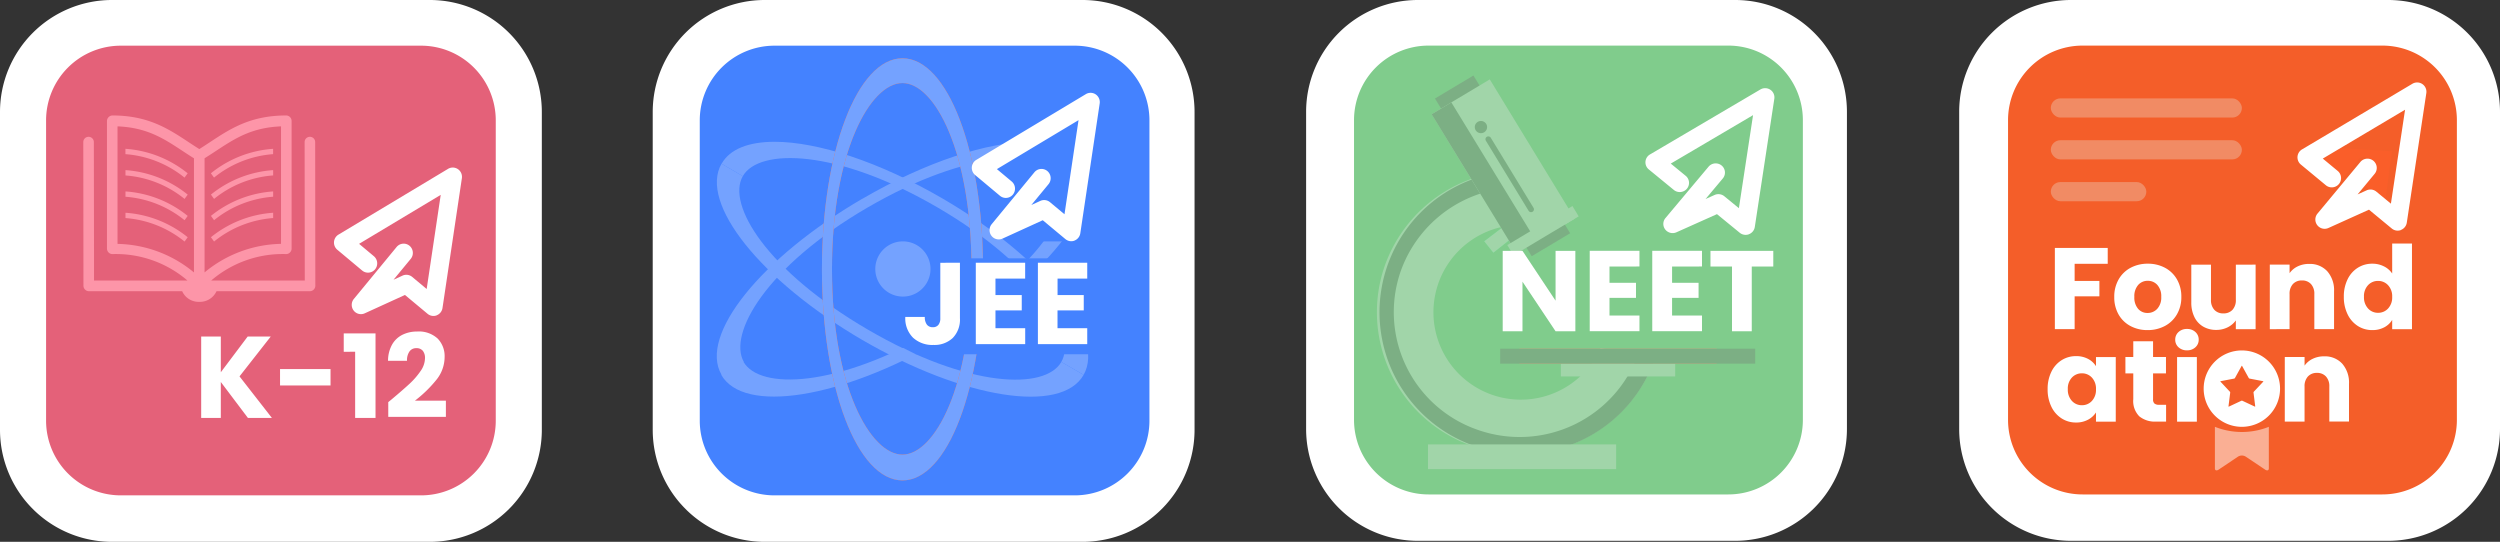
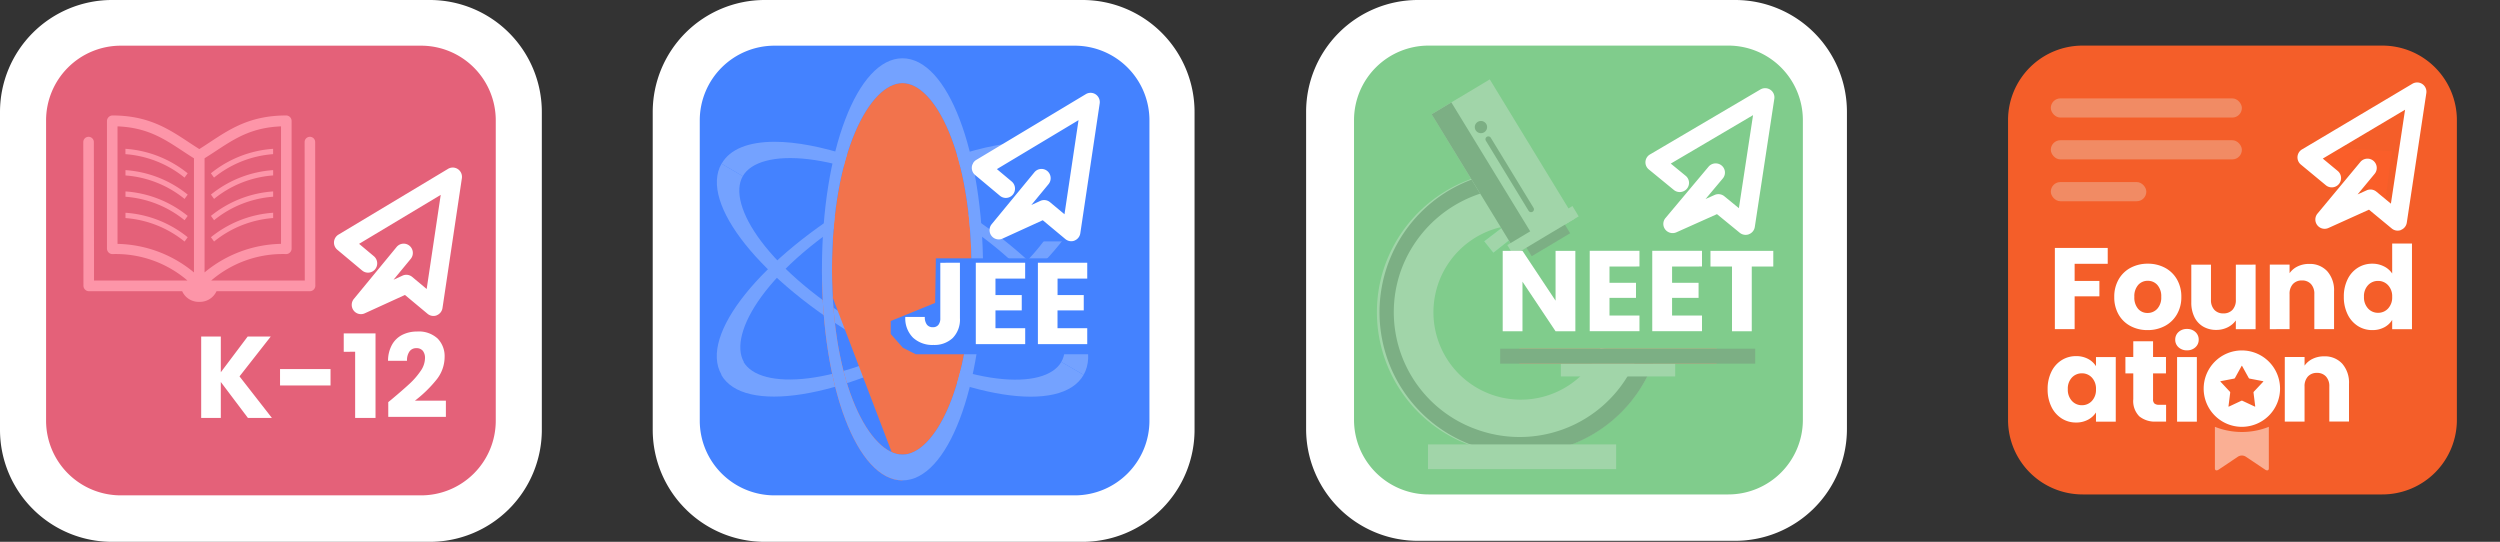
<svg xmlns="http://www.w3.org/2000/svg" id="Group_180830" data-name="Group 180830" width="232.2" height="50.325" viewBox="0 0 232.2 50.325">
  <rect x="0" y="0" width="232.2" height="50.325" fill="#333333" stroke="none" />
  <defs>
    <clipPath id="clip-path">
      <path id="Path_70458" data-name="Path 70458" d="M908.158,578.5c0-10.943,3.559-17.3,6.546-17.3s6.414,6.358,6.414,17.3-3.456,17.211-6.414,17.211-6.546-6.281-6.546-17.211m-.933,0c0,10.993,3.283,19.605,7.479,19.605s7.485-8.612,7.485-19.605-3.29-19.6-7.485-19.6-7.479,8.612-7.479,19.6" transform="translate(-907.225 -558.891)" fill="#74a2ff" />
    </clipPath>
  </defs>
  <g id="Group_178834" data-name="Group 178834" transform="translate(0 0)">
    <path id="Path_180372" data-name="Path 180372" d="M10.407,0H39.918A10.407,10.407,0,0,1,50.325,10.407V39.918A10.407,10.407,0,0,1,39.918,50.325H10.407A10.407,10.407,0,0,1,0,39.918V10.407A10.407,10.407,0,0,1,10.407,0Z" transform="translate(0 0)" fill="#fff" />
    <g id="K-12_icon" data-name="K-12 icon" transform="translate(4.28 4.243)">
      <path id="Path_180371" data-name="Path 180371" d="M6.938,0h27.89a6.938,6.938,0,0,1,6.938,6.938v27.89a6.938,6.938,0,0,1-6.938,6.938H6.938A6.938,6.938,0,0,1,0,34.828V6.938A6.938,6.938,0,0,1,6.938,0Z" transform="translate(0 0)" fill="#e46179" />
      <g id="Group_46260" data-name="Group 46260" transform="translate(3.456 6.48)">
        <path id="Path_70461" data-name="Path 70461" d="M0-10.345l17.11-.207L18.137-11.9l1.386-.6s2.463,2.111,3.442,2.168a16.192,16.192,0,0,0,1.906-.013V.172H0Z" transform="translate(10.819 23.252)" fill="#e46179" />
        <g id="Group_46274" data-name="Group 46274" transform="translate(10.95 4.839)">
          <path id="Path_70684" data-name="Path 70684" d="M45.206,14.038V10.113l3.783-2.24,4.649,3.748-1.478,6.735-3.514-.682Z" transform="translate(-31.185 -3.763)" fill="#e46179" />
          <path id="Path_70683" data-name="Path 70683" d="M993.348,590.136a.861.861,0,0,0,.541-.677l1.8-12.055a.866.866,0,0,0-.369-.845.849.849,0,0,0-.914-.026l-10.177,6.107a.868.868,0,0,0-.108,1.408l2.308,1.93a.85.85,0,0,0,1.2-.115.87.87,0,0,0-.114-1.216l-1.373-1.149,7.582-4.548-1.305,8.742-1.343-1.121a.851.851,0,0,0-.9-.121l-.837.383,1.6-1.939a.87.87,0,0,0-.112-1.216.849.849,0,0,0-1.2.112l-3.97,4.823a.869.869,0,0,0-.023,1.075.85.85,0,0,0,1.032.264l3.736-1.706,2.1,1.75a.856.856,0,0,0,.545.2.837.837,0,0,0,.305-.057" transform="translate(-971.476 -576.412)" fill="#fff" />
          <path id="Path_179713" data-name="Path 179713" d="M-14.561-5.4l-2.516-3.337V-5.4H-18.9v-7.557h1.823v3.316l2.494-3.316h2.143l-2.9,3.7L-12.333-5.4ZM-6.886-9.94v1.529h-4.69V-9.94Zm1.226-1.6v-1.712h2.953V-5.4H-4.6v-6.147Zm4.136,4.672q.362-.291.33-.269Q-.149-8.013.454-8.573A6.866,6.866,0,0,0,1.472-9.746a2.134,2.134,0,0,0,.416-1.195,1.059,1.059,0,0,0-.2-.689.739.739,0,0,0-.608-.248.748.748,0,0,0-.634.307,1.425,1.425,0,0,0-.229.867H-1.545a3.072,3.072,0,0,1,.389-1.529,2.269,2.269,0,0,1,.97-.9,3.038,3.038,0,0,1,1.338-.291,2.568,2.568,0,0,1,1.914.657A2.338,2.338,0,0,1,3.71-11.06a3.377,3.377,0,0,1-.778,2.137A11.511,11.511,0,0,1,.949-7H3.828v1.5H-1.524Z" transform="translate(18.9 28.654)" fill="#fff" />
        </g>
        <g id="noun_books_903320" transform="translate(0 0)">
          <g id="Group_46273" data-name="Group 46273" transform="translate(0)">
            <path id="Path_70707" data-name="Path 70707" d="M8.2,967.857v11.887a.512.512,0,0,0,.49.495,10.2,10.2,0,0,1,6.988,2.458H6.995l0-2.815L6.98,969.835a.49.49,0,1,0-.98,0l.015,13.356a.512.512,0,0,0,.49.495h8.679a1.677,1.677,0,0,0,1.584.989,1.7,1.7,0,0,0,1.607-.989h8.687a.512.512,0,0,0,.49-.495l-.015-13.356a.49.49,0,1,0-.98,0l.015,12.861H17.878a10.193,10.193,0,0,1,6.98-2.458.512.512,0,0,0,.49-.495V967.857a.511.511,0,0,0-.49-.494c-3.914,0-5.81,1.7-8.082,3.122-2.273-1.421-4.168-3.122-8.082-3.122A.526.526,0,0,0,8.2,967.857Zm.98.518c3.293.136,4.847,1.566,7.1,2.968v10.6a11.448,11.448,0,0,0-7.1-2.651Zm15.185,0v10.913a11.448,11.448,0,0,0-7.1,2.651v-10.6C19.522,969.94,21.076,968.51,24.369,968.375Zm-14.45,2.087v.495a9.879,9.879,0,0,1,5.488,2.179l.291-.4A10.3,10.3,0,0,0,9.919,970.461Zm13.715,0a10.3,10.3,0,0,0-5.779,2.273l.291.4a9.879,9.879,0,0,1,5.488-2.179ZM9.919,972.44v.495a9.873,9.873,0,0,1,5.488,2.18l.291-.4A10.3,10.3,0,0,0,9.919,972.44Zm13.715,0a10.3,10.3,0,0,0-5.779,2.273l.291.4a9.873,9.873,0,0,1,5.488-2.18ZM9.919,974.419v.494a9.878,9.878,0,0,1,5.488,2.18l.291-.4A10.3,10.3,0,0,0,9.919,974.419Zm13.715,0a10.3,10.3,0,0,0-5.779,2.272l.291.4a9.878,9.878,0,0,1,5.488-2.18ZM9.919,976.4v.494a9.876,9.876,0,0,1,5.488,2.18l.291-.4A10.3,10.3,0,0,0,9.919,976.4Zm13.715,0a10.3,10.3,0,0,0-5.779,2.272l.291.4a9.876,9.876,0,0,1,5.488-2.18Z" transform="translate(-6 -967.362)" fill="#fd95a8" />
          </g>
        </g>
      </g>
    </g>
  </g>
  <g id="Group_178835" data-name="Group 178835" transform="translate(60.625 0)">
    <path id="Path_180373" data-name="Path 180373" d="M10.407,0H39.918A10.407,10.407,0,0,1,50.325,10.407V39.918A10.407,10.407,0,0,1,39.918,50.325H10.407A10.407,10.407,0,0,1,0,39.918V10.407A10.407,10.407,0,0,1,10.407,0Z" transform="translate(0 0)" fill="#fff" />
    <g id="Jee_icon" data-name="Jee icon" transform="translate(4.369 4.243)">
      <g id="Group_44980" data-name="Group 44980" transform="translate(0 0)">
        <path id="Path_180377" data-name="Path 180377" d="M6.938,0h27.89a6.938,6.938,0,0,1,6.938,6.938v27.89a6.938,6.938,0,0,1-6.938,6.938H6.938A6.938,6.938,0,0,1,0,34.828V6.938A6.938,6.938,0,0,1,6.938,0Z" transform="translate(0 0)" fill="#4482ff" />
      </g>
      <g id="Group_44981" data-name="Group 44981" transform="translate(16.304 18.176)">
        <path id="Path_70453" data-name="Path 70453" d="M934.484,654.166a2.564,2.564,0,1,0,0-.026v.026" transform="translate(-934.484 -651.589)" fill="#74a2ff" />
      </g>
      <g id="Group_44985" data-name="Group 44985" transform="translate(1.578 1.162)">
        <path id="Path_70454" data-name="Path 70454" d="M855.894,603.243l1.976,1.159c1.493-2.618,8.721-2.555,18.106,2.917s12.978,11.726,11.478,14.337l2.073,1.2C891.6,619.185,885.885,612,876.46,606.5c-5.9-3.441-11.651-5.291-15.639-5.291-2.377,0-4.147.663-4.913,2.031" transform="translate(-855.451 -593.445)" fill="#74a2ff" />
        <path id="Path_70455" data-name="Path 70455" d="M887.534,603.243c-.781-1.4-2.536-2.031-4.913-2.031-3.987,0-9.737,1.85-15.639,5.29h-.013c-9.416,5.493-15.19,12.665-13.075,16.333l-.021.012c2.074,3.664,11.119,2.233,20.552-3.266S889.607,606.914,887.534,603.243Zm-13.621,15.409c-9.37,5.463-16.446,5.583-17.96,3.012l.02-.012c-1.493-2.61,2.073-8.863,11.485-14.335s16.569-5.534,18.1-2.926l-.016.009C887.036,607.046,883.3,613.181,873.913,618.652Z" transform="translate(-853.457 -593.443)" fill="#74a2ff" />
        <path id="Path_70456" data-name="Path 70456" d="M867.014,628.644c9.426,5.479,18.492,6.91,20.566,3.245l-2.073-1.2c-1.492,2.611-8.576,2.471-17.967-3s-13.13-11.608-11.617-14.253l-1.977-1.159c-2.1,3.671,3.642,10.854,13.068,16.368" transform="translate(-853.504 -602.478)" fill="#74a2ff" />
        <g id="Group_44984" data-name="Group 44984" transform="translate(9.77)">
-           <path id="Path_70457" data-name="Path 70457" d="M908.158,578.5c0-10.943,3.559-17.3,6.546-17.3s6.414,6.358,6.414,17.3-3.456,17.211-6.414,17.211-6.546-6.281-6.546-17.211m-.933,0c0,10.993,3.283,19.605,7.479,19.605s7.485-8.612,7.485-19.605-3.29-19.6-7.485-19.6-7.479,8.612-7.479,19.6" transform="translate(-907.225 -558.891)" fill="#f2734c" />
+           <path id="Path_70457" data-name="Path 70457" d="M908.158,578.5c0-10.943,3.559-17.3,6.546-17.3s6.414,6.358,6.414,17.3-3.456,17.211-6.414,17.211-6.546-6.281-6.546-17.211m-.933,0c0,10.993,3.283,19.605,7.479,19.605" transform="translate(-907.225 -558.891)" fill="#f2734c" />
          <g id="Group_44983" data-name="Group 44983" clip-path="url(#clip-path)">
            <g id="Group_44982" data-name="Group 44982" transform="translate(0 -0.007)">
              <rect id="Rectangle_17164" data-name="Rectangle 17164" width="14.965" height="39.217" fill="#74a2ff" />
            </g>
          </g>
        </g>
      </g>
      <rect id="Rectangle_17165" data-name="Rectangle 17165" width="9.549" height="15.532" transform="translate(28.649 2.646)" fill="#4482ff" />
      <path id="Path_70459" data-name="Path 70459" d="M942.4,667.193l1.131,1.282,1.191.6h17.629v-8.907H946.593l-.067,4.139-4.123,1.679Z" transform="translate(-924.664 -640.416)" fill="#4482ff" />
      <path id="Path_179714" data-name="Path 179714" d="M-9.4-12.636V-7.49a2.446,2.446,0,0,1-.666,1.841A2.471,2.471,0,0,1-11.86-5a2.642,2.642,0,0,1-1.9-.678,2.53,2.53,0,0,1-.714-1.927h1.812a1.136,1.136,0,0,0,.192.716.665.665,0,0,0,.554.242.632.632,0,0,0,.512-.215.946.946,0,0,0,.181-.624v-5.146ZM-6.1-11.161v1.529h2.441v1.421H-6.1v1.658h2.761v1.475H-7.927v-7.557h4.584v1.475Zm5.767,0v1.529H2.1v1.421H-.337v1.658H2.424v1.475H-2.159v-7.557H2.424v1.475Z" transform="translate(33.565 32.796)" fill="#fff" />
      <path id="Path_70460" data-name="Path 70460" d="M993.348,590.136a.861.861,0,0,0,.541-.677l1.8-12.055a.866.866,0,0,0-.369-.845.849.849,0,0,0-.914-.026l-10.177,6.107a.868.868,0,0,0-.108,1.408l2.308,1.93a.85.85,0,0,0,1.2-.115.87.87,0,0,0-.114-1.216l-1.373-1.149,7.582-4.548-1.305,8.742-1.343-1.121a.851.851,0,0,0-.9-.121l-.837.383,1.6-1.939a.87.87,0,0,0-.112-1.216.849.849,0,0,0-1.2.112l-3.97,4.823a.869.869,0,0,0-.023,1.075.85.85,0,0,0,1.032.264l3.736-1.706,2.1,1.75a.856.856,0,0,0,.545.2.837.837,0,0,0,.305-.057" transform="translate(-958.544 -572.034)" fill="#fff" />
    </g>
  </g>
  <g id="Group_178836" data-name="Group 178836" transform="translate(121.312 0)">
    <path id="Path_180378" data-name="Path 180378" d="M10.387,0H39.844A10.387,10.387,0,0,1,50.231,10.387V39.844A10.387,10.387,0,0,1,39.844,50.231H10.387A10.387,10.387,0,0,1,0,39.844V10.387A10.387,10.387,0,0,1,10.387,0Z" transform="translate(0 0)" fill="#fff" />
    <g id="Neet_icon" data-name="Neet icon" transform="translate(4.45 4.235)">
      <path id="Path_180374" data-name="Path 180374" d="M6.925,0H34.763a6.925,6.925,0,0,1,6.925,6.925V34.763a6.925,6.925,0,0,1-6.925,6.925H6.925A6.925,6.925,0,0,1,0,34.763V6.925A6.925,6.925,0,0,1,6.925,0Z" transform="translate(0 0)" fill="#80cc8c" />
      <g id="Group_46253" data-name="Group 46253" transform="translate(2.112 2.779)">
        <g id="Group_46251" data-name="Group 46251" transform="translate(0 0)">
          <g id="Group_44975" data-name="Group 44975">
            <g id="Layer_1-2" data-name="Layer 1-2">
              <path id="Path_70422" data-name="Path 70422" d="M1341.809,631.991l4.423-3.49-.794-.987-4.479,3.415Z" transform="translate(-1330.98 -615.534)" fill="#67e093" />
              <path id="Path_70423" data-name="Path 70423" d="M1341.809,631.991l4.423-3.49-.794-.987-4.479,3.415Z" transform="translate(-1330.98 -615.534)" fill="#a1d5a9" />
-               <path id="Path_70424" data-name="Path 70424" d="M1315.949,560.494l3.578-2.142-2.992-4.895-3.572,2.136Z" transform="translate(-1307.557 -553.458)" fill="#7caf84" />
              <path id="Path_70425" data-name="Path 70425" d="M1294.676,608.105l-.63,4.995a8.118,8.118,0,1,0,6.608,11.432l5.154.668a13.305,13.305,0,0,1-16.7,8.513,13.137,13.137,0,0,1-8.589-16.551A13.283,13.283,0,0,1,1294.676,608.105Z" transform="translate(-1279.878 -599.192)" fill="#a1d5a9" />
              <path id="Path_70426" data-name="Path 70426" d="M1304.35,624.994a11.719,11.719,0,0,1-14.89,7.128,11.563,11.563,0,0,1-7.193-14.756,11.7,11.7,0,0,1,12.362-7.7l.208-1.555a13.151,13.151,0,1,0,11.132,17.094Z" transform="translate(-1280.04 -599.198)" fill="#7caf84" />
              <path id="Path_179718" data-name="Path 179718" d="M0,0,6.291.027l.066,15.146L.066,15.146Z" transform="matrix(0.856, -0.517, 0.517, 0.856, 5.098, 3.589)" fill="#a1d5a9" />
              <path id="Path_179719" data-name="Path 179719" d="M.266,0A.269.269,0,0,1,.534.267L.567,7.89A.264.264,0,0,1,.3,8.155a.269.269,0,0,1-.268-.267L0,.265A.264.264,0,0,1,.266,0Z" transform="matrix(0.856, -0.517, 0.517, 0.856, 9.996, 5.829)" fill="#7caf84" />
              <path id="Path_179720" data-name="Path 179720" d="M0,0,2.137.009,2.2,15.155.066,15.146Z" transform="translate(5.095 3.596) rotate(-31.208)" fill="#7caf84" />
              <ellipse id="Ellipse_1347" data-name="Ellipse 1347" cx="0.573" cy="0.568" rx="0.573" ry="0.568" transform="translate(9.103 4.221)" fill="#7caf84" />
              <rect id="Rectangle_17157" data-name="Rectangle 17157" width="17.476" height="2.298" transform="translate(4.756 34.261)" fill="#a1d5a9" />
              <rect id="Rectangle_17158" data-name="Rectangle 17158" width="18.314" height="1.392" transform="translate(13.254 25.371)" fill="#ee9e7d" />
              <rect id="Rectangle_17159" data-name="Rectangle 17159" width="10.622" height="1.186" transform="translate(17.097 26.763)" fill="#a1d5a9" />
              <path id="Path_70427" data-name="Path 70427" d="M1363.275,638.38l3.572-2.135-.914-1.5-3.573,2.142Z" transform="translate(-1348.885 -621.596)" fill="#7caf84" />
              <path id="Path_179721" data-name="Path 179721" d="M0,0,7.052.03l0,1.12L0,1.12Z" transform="matrix(0.856, -0.517, 0.517, 0.856, 12.123, 15.744)" fill="#a1d5a9" />
            </g>
          </g>
          <rect id="Rectangle_17161" data-name="Rectangle 17161" width="23.686" height="1.392" transform="translate(11.464 25.371)" fill="#7caf84" />
        </g>
        <g id="Group_46252" data-name="Group 46252" transform="translate(11.698 1.176)">
          <path id="Path_179715" data-name="Path 179715" d="M-13.961-5.166H-15.8l-3.073-4.607v4.607h-1.837v-7.47h1.837L-15.8-8.007v-4.629h1.837Zm3.17-6.012v1.511h2.461v1.4h-2.461v1.639h2.783v1.458h-4.62v-7.47h4.62v1.458Zm5.813,0v1.511h2.461v1.4H-4.979v1.639H-2.2v1.458h-4.62v-7.47H-2.2v1.458Zm9.4-1.458v1.458h-2v6.012H.587v-6.012h-2v-1.458Z" transform="translate(20.709 27.744)" fill="#fff" />
          <path id="Path_70681" data-name="Path 70681" d="M993.424,589.977a.856.856,0,0,0,.545-.669l1.814-11.916a.849.849,0,0,0-.371-.835.87.87,0,0,0-.921-.026l-10.257,6.036a.849.849,0,0,0-.11,1.391l2.327,1.907a.869.869,0,0,0,1.214-.114.849.849,0,0,0-.115-1.2l-1.384-1.135,7.642-4.5-1.316,8.641-1.353-1.108a.871.871,0,0,0-.9-.12l-.843.378L991,584.795a.848.848,0,0,0-.112-1.2.868.868,0,0,0-1.214.11l-4,4.768a.846.846,0,0,0-.023,1.063.868.868,0,0,0,1.041.261l3.765-1.686,2.114,1.73a.868.868,0,0,0,.857.138" transform="translate(-970.556 -576.412)" fill="#fff" />
        </g>
      </g>
    </g>
  </g>
  <g id="Group_178837" data-name="Group 178837" transform="translate(181.969 0)">
-     <path id="Path_180376" data-name="Path 180376" d="M10.387,0H39.844A10.387,10.387,0,0,1,50.231,10.387V39.844A10.387,10.387,0,0,1,39.844,50.231H10.387A10.387,10.387,0,0,1,0,39.844V10.387A10.387,10.387,0,0,1,10.387,0Z" transform="translate(0 0)" fill="#fff" />
    <g id="foundation" transform="translate(4.538 4.235)">
      <path id="Path_180375" data-name="Path 180375" d="M6.925,0H34.763a6.925,6.925,0,0,1,6.925,6.925V34.763a6.925,6.925,0,0,1-6.925,6.925H6.925A6.925,6.925,0,0,1,0,34.763V6.925A6.925,6.925,0,0,1,6.925,0Z" transform="translate(0 0)" fill="#f45e29" />
      <g id="Group_46256" data-name="Group 46256" transform="translate(3.677 3.424)">
        <g id="Group_46255" data-name="Group 46255" transform="translate(0 0)">
          <path id="Path_70472" data-name="Path 70472" d="M8896.367,4877.475l.918-1.072s.163-.41.778-.3.654,1.09.654,1.09l-1.705,2.1,1.051-.434,1.778,1.27.618-4.573-4.789-.291-1.6,1.126s1.212.991,1.261,1.081a.576.576,0,0,1,.149.444.978.978,0,0,1-.071.343.617.617,0,0,1-.109.2,1.51,1.51,0,0,1-.231.206l.283.076Z" transform="translate(-8868.482 -4869.167)" fill="#fa5e29" />
          <path id="Path_179716" data-name="Path 179716" d="M-22.873-12.912v1.472h-3.073v1.59h2.3V-8.42h-2.3v3.051h-1.837v-7.543Zm3.7,7.629a3.309,3.309,0,0,1-1.585-.376,2.754,2.754,0,0,1-1.107-1.074,3.211,3.211,0,0,1-.4-1.633,3.185,3.185,0,0,1,.408-1.628,2.771,2.771,0,0,1,1.117-1.08,3.341,3.341,0,0,1,1.59-.376,3.341,3.341,0,0,1,1.59.376,2.77,2.77,0,0,1,1.117,1.08,3.185,3.185,0,0,1,.408,1.628,3.152,3.152,0,0,1-.414,1.628,2.8,2.8,0,0,1-1.128,1.08A3.373,3.373,0,0,1-19.177-5.283Zm0-1.59a1.2,1.2,0,0,0,.9-.387,1.537,1.537,0,0,0,.371-1.107,1.565,1.565,0,0,0-.36-1.107,1.163,1.163,0,0,0-.886-.387,1.166,1.166,0,0,0-.892.381A1.577,1.577,0,0,0-20.4-8.367a1.6,1.6,0,0,0,.349,1.107A1.13,1.13,0,0,0-19.177-6.873Zm10.036-4.491v6h-1.837v-.817a2.016,2.016,0,0,1-.757.639,2.312,2.312,0,0,1-1.058.242,2.371,2.371,0,0,1-1.214-.306,2.065,2.065,0,0,1-.817-.886,3.017,3.017,0,0,1-.29-1.365v-3.5h1.827v3.256a1.316,1.316,0,0,0,.312.935,1.093,1.093,0,0,0,.838.333,1.106,1.106,0,0,0,.849-.333,1.316,1.316,0,0,0,.312-.935v-3.256Zm4.975-.064a2.176,2.176,0,0,1,1.682.682,2.661,2.661,0,0,1,.629,1.875v3.5H-3.683V-8.625a1.316,1.316,0,0,0-.312-.935,1.093,1.093,0,0,0-.838-.333,1.093,1.093,0,0,0-.838.333,1.316,1.316,0,0,0-.312.935v3.256H-7.819v-6h1.837v.8A1.938,1.938,0,0,1-5.23-11.2,2.391,2.391,0,0,1-4.166-11.429ZM-.943-8.377A3.583,3.583,0,0,1-.594-10a2.6,2.6,0,0,1,.951-1.074A2.482,2.482,0,0,1,1.7-11.45a2.359,2.359,0,0,1,1.08.247,1.968,1.968,0,0,1,.768.666V-13.32H5.386v7.951H3.548v-.86a1.872,1.872,0,0,1-.736.688A2.307,2.307,0,0,1,1.7-5.283,2.456,2.456,0,0,1,.357-5.664,2.636,2.636,0,0,1-.594-6.75,3.617,3.617,0,0,1-.943-8.377Zm4.491.011a1.5,1.5,0,0,0-.381-1.085,1.239,1.239,0,0,0-.929-.4,1.247,1.247,0,0,0-.929.392,1.483,1.483,0,0,0-.381,1.08,1.522,1.522,0,0,0,.381,1.091,1.231,1.231,0,0,0,.929.4,1.239,1.239,0,0,0,.929-.4A1.5,1.5,0,0,0,3.548-8.367Z" transform="translate(28.454 28.283)" fill="#fff" />
          <path id="Path_179717" data-name="Path 179717" d="M-25.614-8.82a3.583,3.583,0,0,1,.349-1.622,2.6,2.6,0,0,1,.951-1.074,2.483,2.483,0,0,1,1.343-.376,2.307,2.307,0,0,1,1.112.258,1.9,1.9,0,0,1,.736.677v-.849h1.837v6h-1.837V-6.66a1.984,1.984,0,0,1-.747.677,2.307,2.307,0,0,1-1.112.258,2.438,2.438,0,0,1-1.332-.381,2.636,2.636,0,0,1-.951-1.085A3.617,3.617,0,0,1-25.614-8.82Zm4.491.011A1.5,1.5,0,0,0-21.5-9.895a1.239,1.239,0,0,0-.929-.4,1.247,1.247,0,0,0-.929.392,1.483,1.483,0,0,0-.381,1.08,1.522,1.522,0,0,0,.381,1.091,1.231,1.231,0,0,0,.929.4,1.239,1.239,0,0,0,.929-.4A1.5,1.5,0,0,0-21.123-8.809Zm6.511,1.44v1.558h-.935A2.288,2.288,0,0,1-17.1-6.3a2.02,2.02,0,0,1-.559-1.6v-2.385h-.731v-1.526h.731v-1.461h1.837v1.461h1.2v1.526h-1.2v2.407a.5.5,0,0,0,.129.387.629.629,0,0,0,.43.118Zm1.945-5.061a1.114,1.114,0,0,1-.79-.285.923.923,0,0,1-.306-.7.935.935,0,0,1,.306-.715,1.114,1.114,0,0,1,.79-.285,1.1,1.1,0,0,1,.779.285.935.935,0,0,1,.306.715.923.923,0,0,1-.306.7A1.1,1.1,0,0,1-12.667-12.43Zm.913.623v6h-1.837v-6ZM.066-11.872a2.176,2.176,0,0,1,1.682.682,2.661,2.661,0,0,1,.629,1.875v3.5H.549V-9.067A1.316,1.316,0,0,0,.238-10,1.093,1.093,0,0,0-.6-10.335,1.093,1.093,0,0,0-1.439-10a1.316,1.316,0,0,0-.312.935v3.256H-3.587v-6H-1.75v.8A1.938,1.938,0,0,1-1-11.641,2.391,2.391,0,0,1,.066-11.872Z" transform="translate(25.614 37.31)" fill="#fff" />
          <path id="Path_70682" data-name="Path 70682" d="M993.424,590.11a.863.863,0,0,0,.545-.676l1.814-12.032a.862.862,0,0,0-1.292-.87l-10.257,6.1a.862.862,0,0,0-.11,1.4l2.327,1.926a.862.862,0,1,0,1.1-1.329l-1.384-1.146,7.642-4.54-1.316,8.726-1.353-1.118a.864.864,0,0,0-.9-.121l-.843.382L991,584.877a.862.862,0,0,0-1.326-1.1l-4,4.815a.862.862,0,0,0,1.018,1.336l3.765-1.7,2.114,1.747a.867.867,0,0,0,.55.2.856.856,0,0,0,.307-.057" transform="translate(-960.61 -576.412)" fill="#fff" />
          <rect id="Rectangle_17166" data-name="Rectangle 17166" width="8.872" height="1.781" rx="0.89" transform="translate(0.295 9.251)" fill="#f18b64" />
          <rect id="Rectangle_17167" data-name="Rectangle 17167" width="17.746" height="1.781" rx="0.89" transform="translate(0.295 5.365)" fill="#f18b64" />
          <rect id="Rectangle_17168" data-name="Rectangle 17168" width="17.746" height="1.781" rx="0.89" transform="translate(0.295 1.479)" fill="#f18b64" />
        </g>
        <path id="Path_70481" data-name="Path 70481" d="M355.888,258.135a3.547,3.547,0,1,0,3.546,3.547A3.547,3.547,0,0,0,355.888,258.135Zm1.985,2.9-.877.935a.115.115,0,0,0-.027.082l.159,1.272c0,.026-.013.038-.037.027l-1.161-.544a.114.114,0,0,0-.087,0l-1.16.544c-.024.011-.041,0-.038-.027l.159-1.272a.115.115,0,0,0-.027-.082l-.876-.935c-.018-.019-.012-.039.014-.044l1.259-.242a.119.119,0,0,0,.07-.051l.619-1.122c.013-.023.034-.023.046,0l.619,1.122a.117.117,0,0,0,.071.051l1.258.241C357.885,261,357.891,261.021,357.874,261.04Z" transform="translate(-337.847 -233.245)" fill="#fff" />
        <path id="Path_70482" data-name="Path 70482" d="M367.565,372.65v3.868c0,.187.157.234.348.106l1.806-1.21a.679.679,0,0,1,.7,0l1.806,1.21c.191.128.348.081.348-.106V372.65a6.759,6.759,0,0,1-5.006,0Z" transform="translate(-352.028 -340.666)" fill="#fff" opacity="0.5" />
      </g>
    </g>
  </g>
</svg>